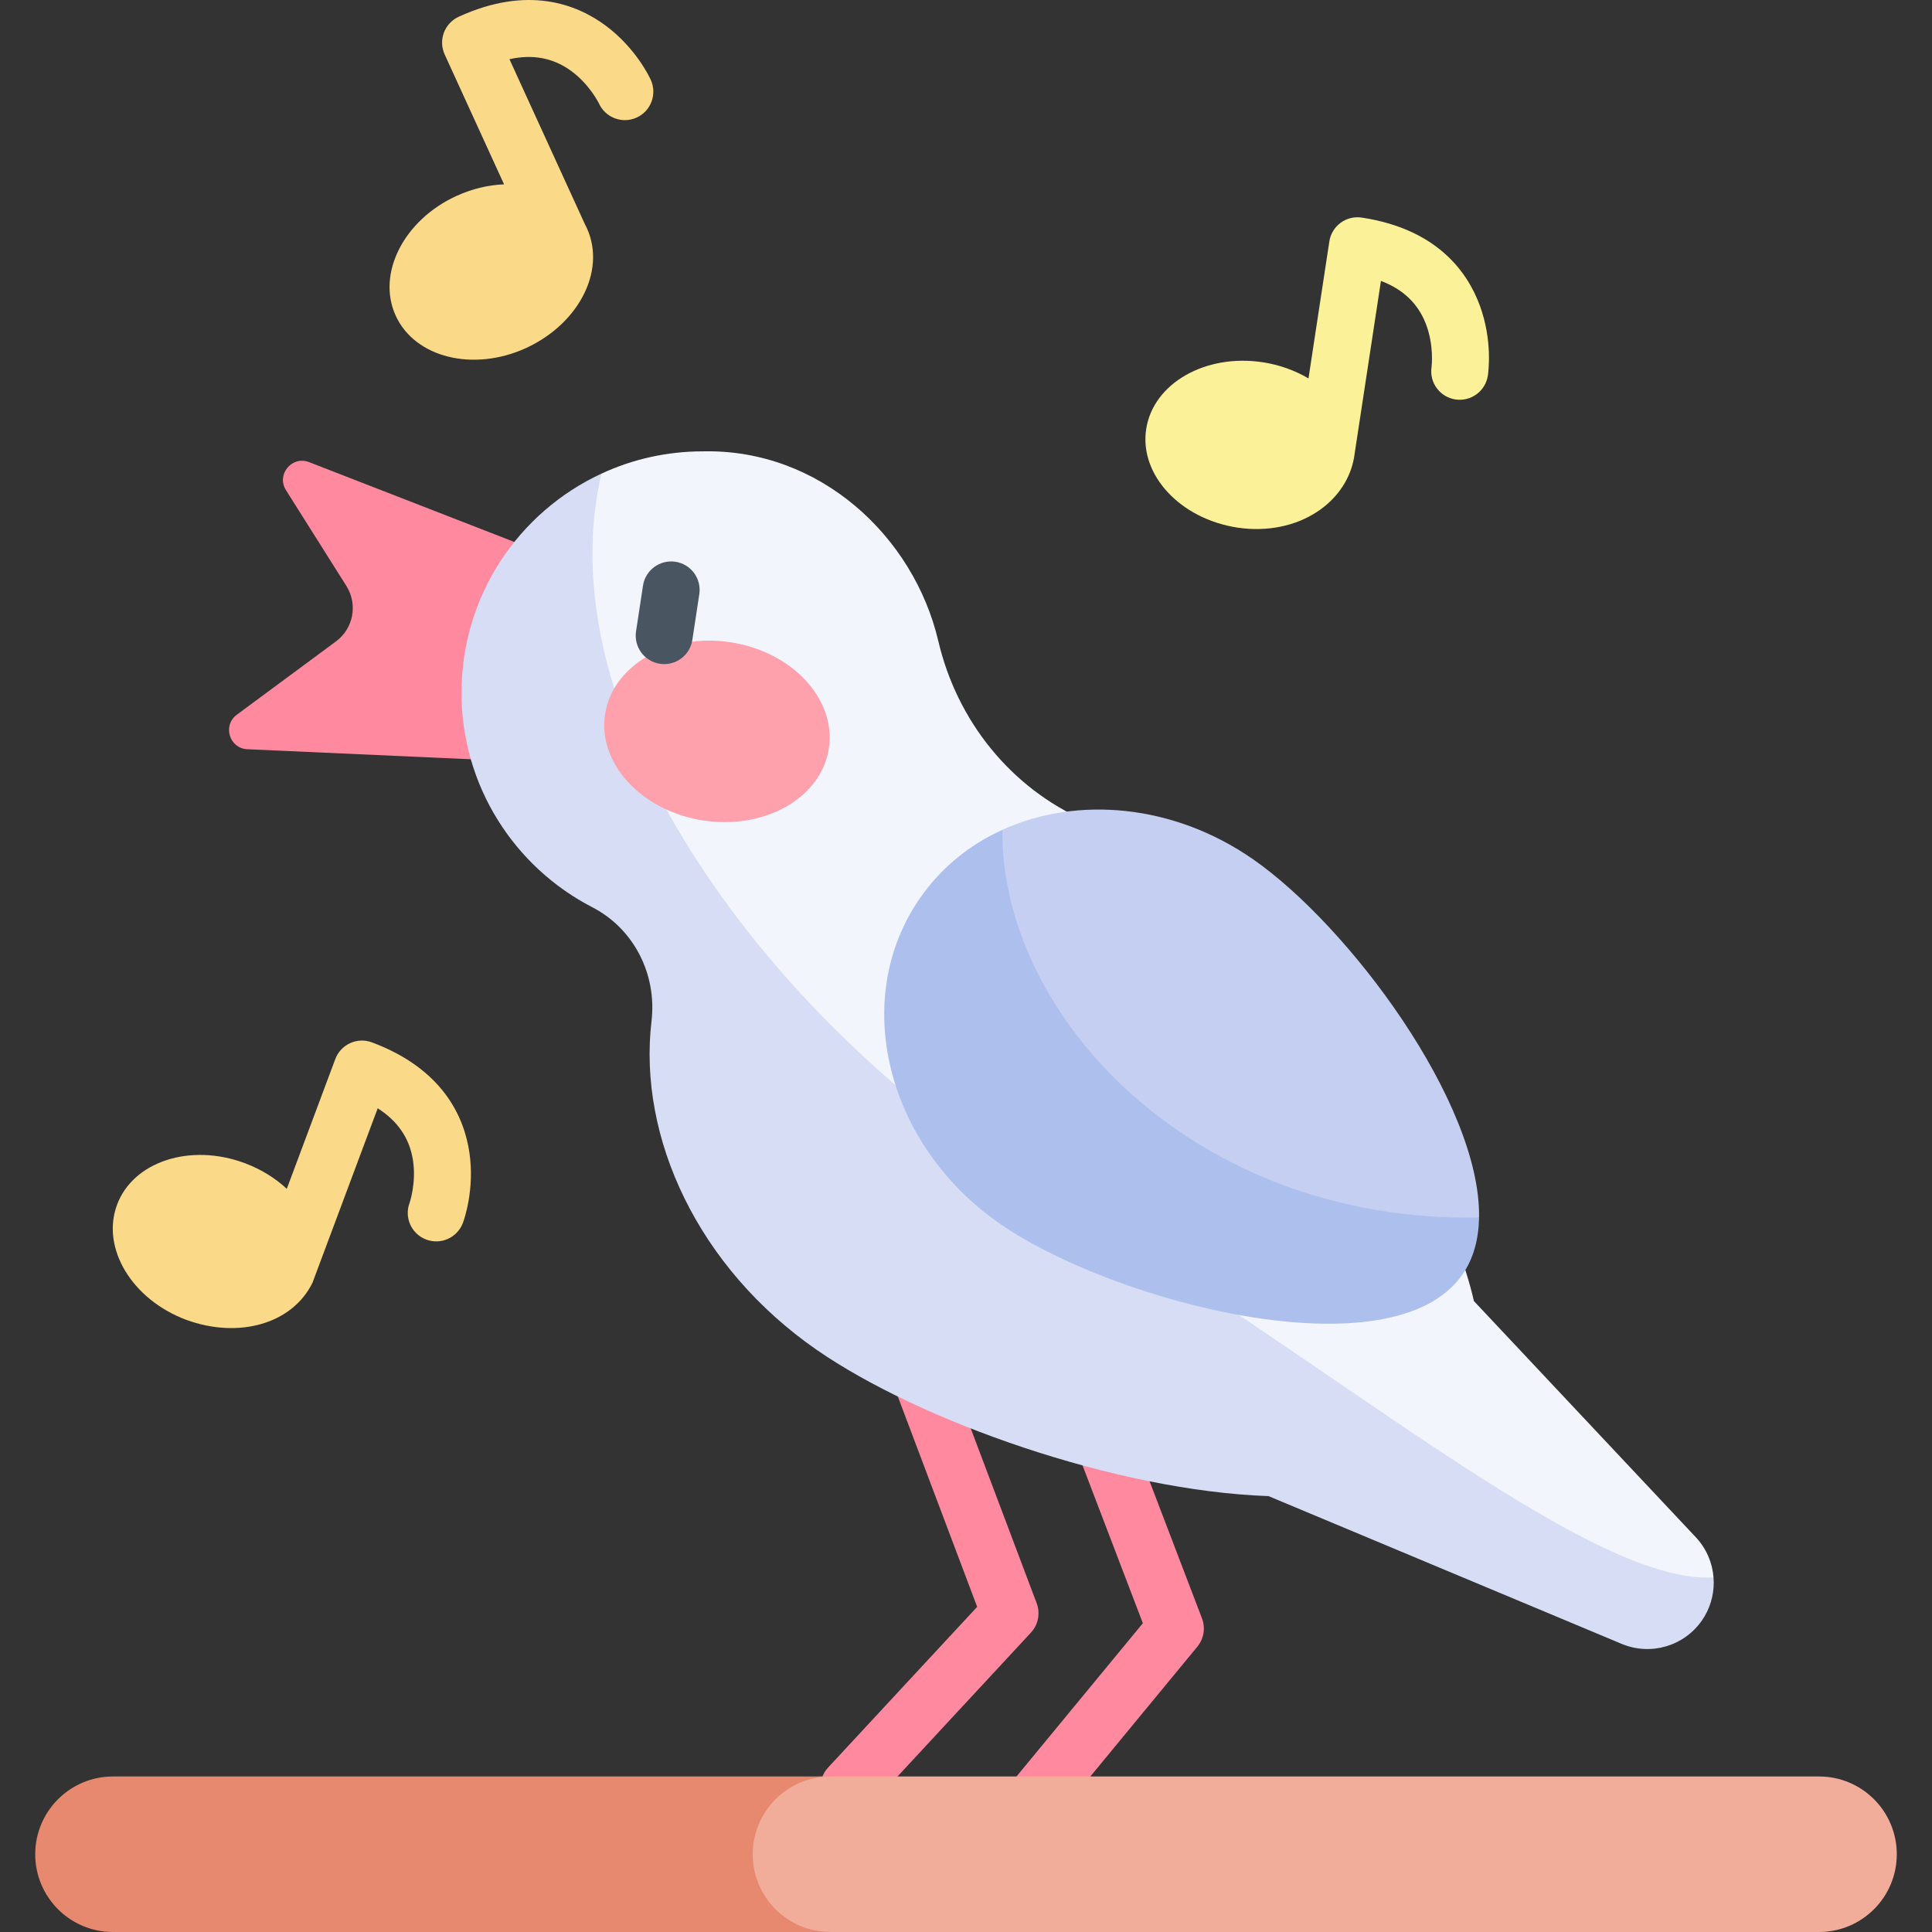
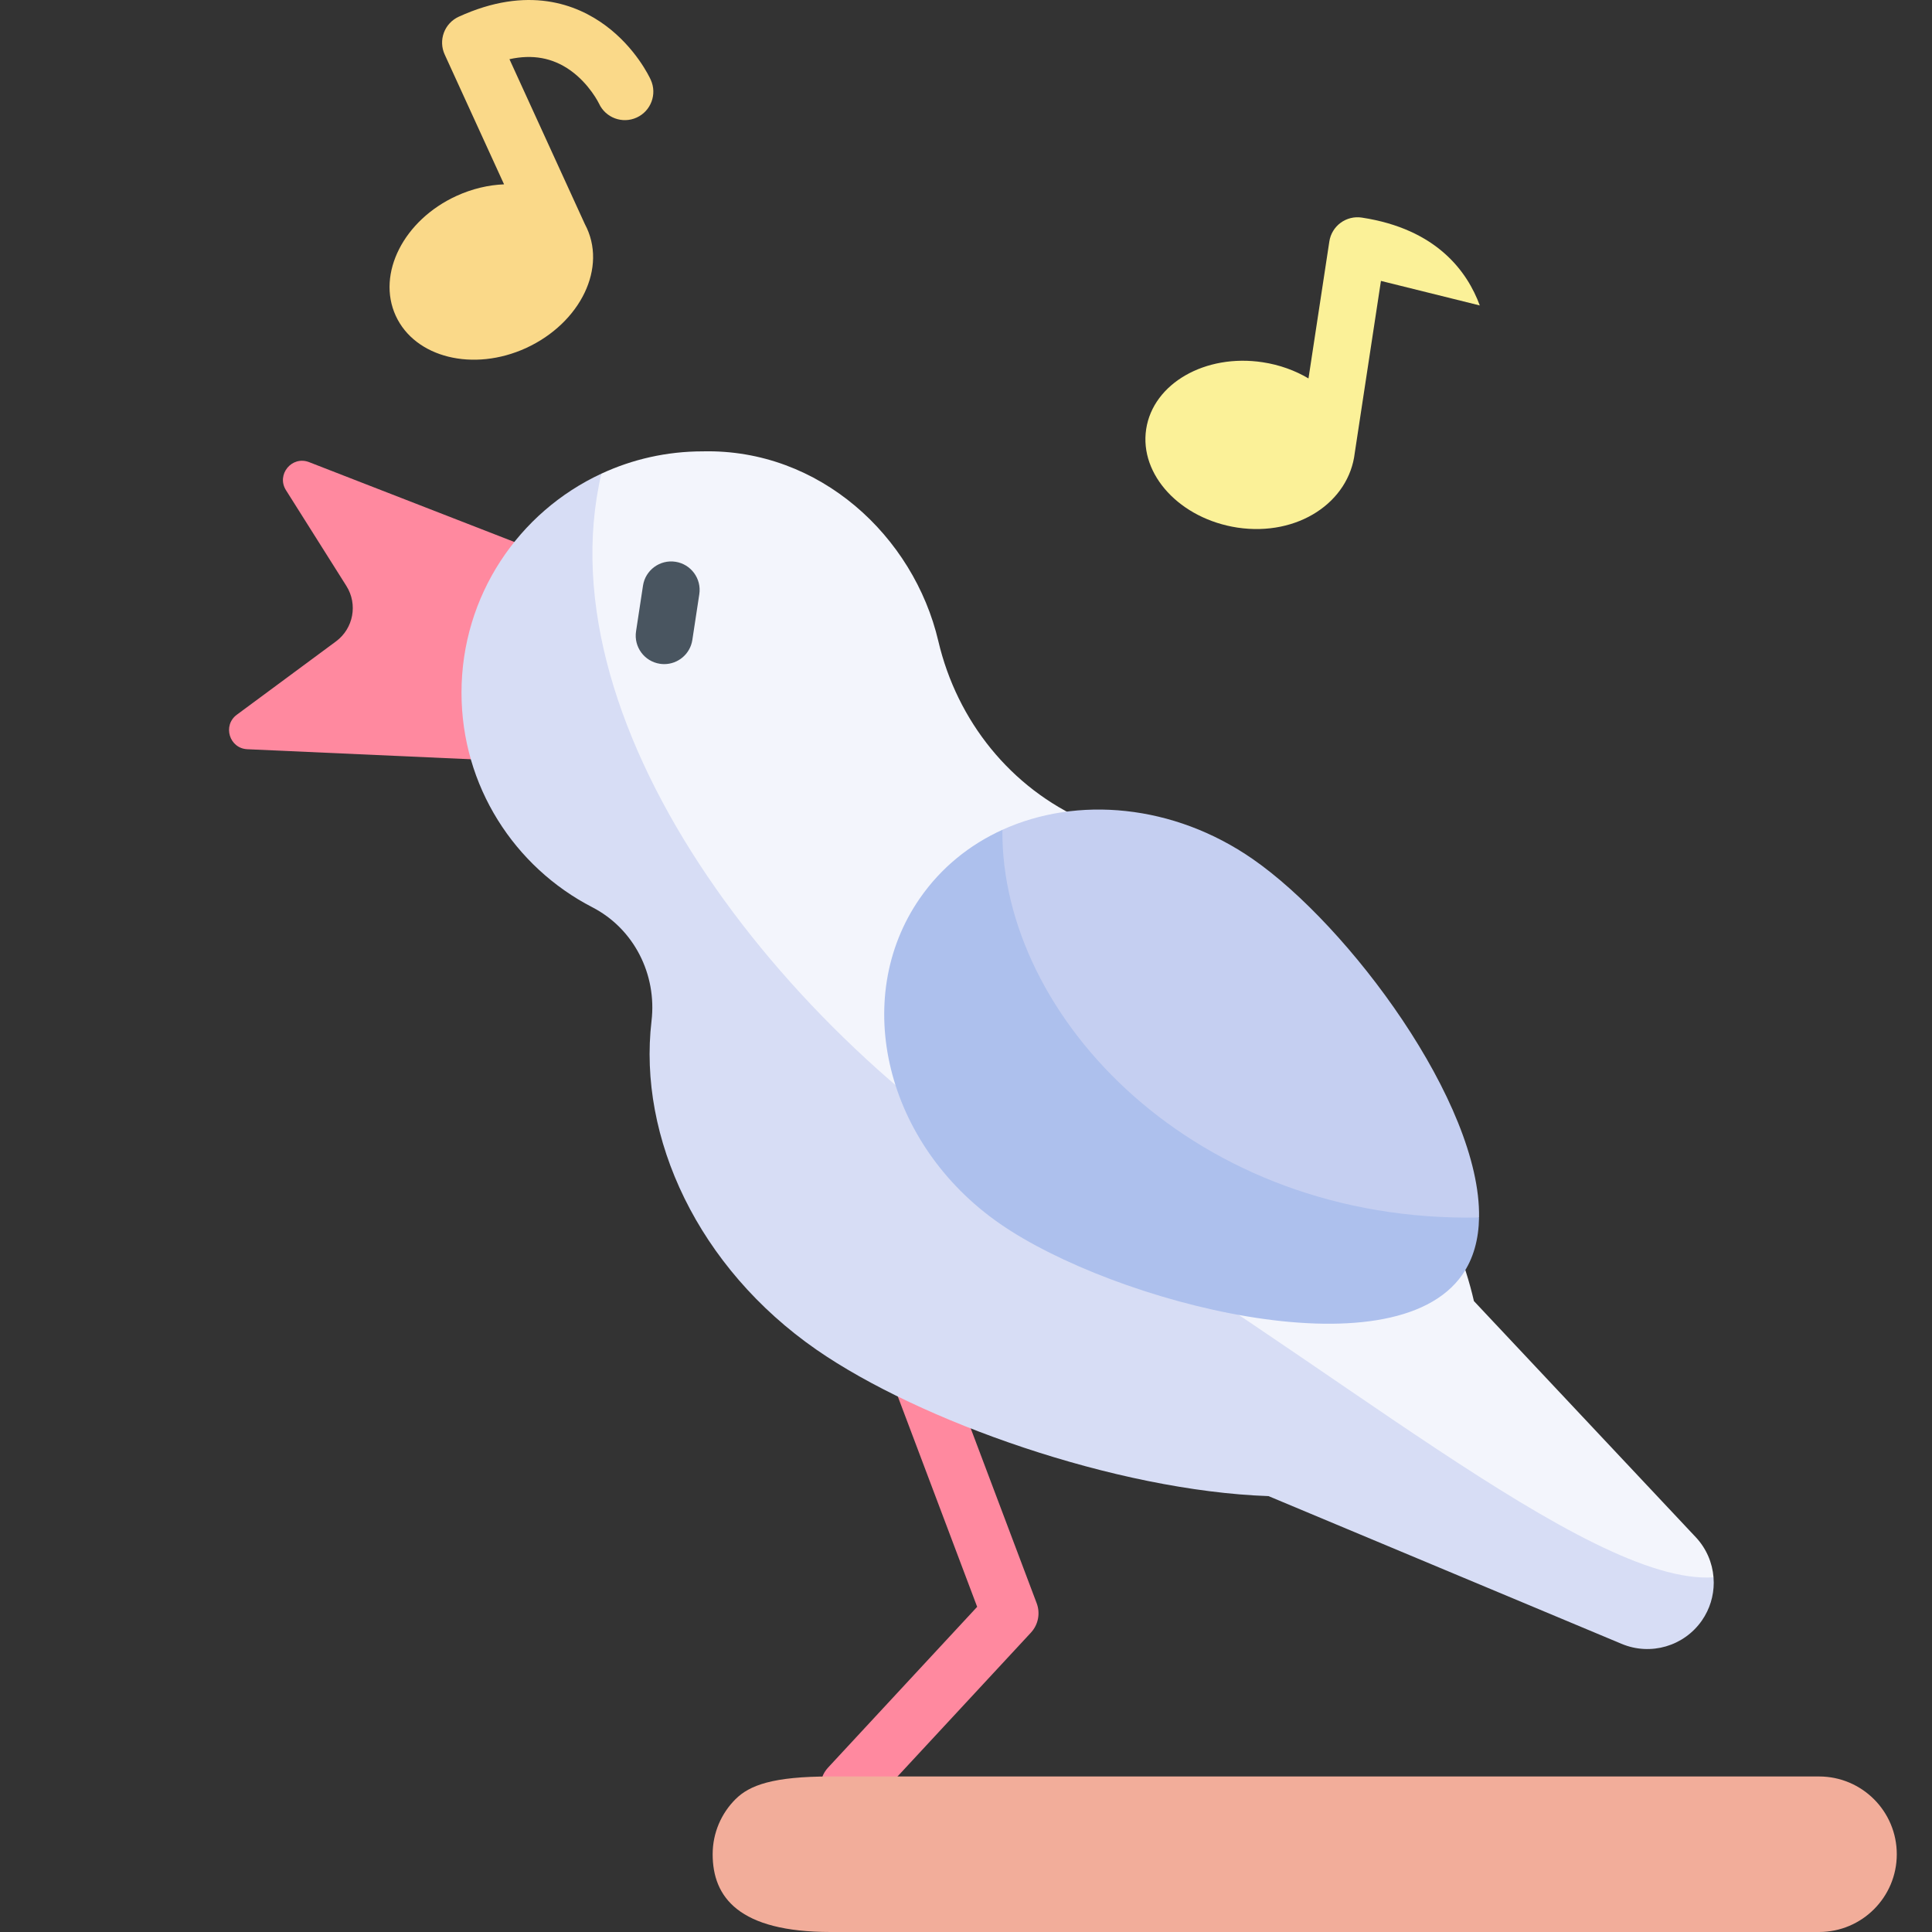
<svg xmlns="http://www.w3.org/2000/svg" id="Capa_1" enable-background="new 0 0 512 512" viewBox="0 0 512 512">
  <rect x="0" y="0" width="512" height="512" fill="#333333" stroke="none" />
  <g>
    <g>
      <g>
        <path d="m160.276 152.945-78.364-30.475c-4.558-1.772-8.737 3.296-6.128 7.432l16.013 25.386c3.068 4.865 1.865 11.273-2.76 14.692l-26.276 19.43c-3.841 2.84-1.984 8.93 2.788 9.144l82.902 3.72z" fill="#ff899f" />
        <g>
-           <path d="m270.452 488.895c-1.69 0-3.39-.565-4.796-1.724-3.216-2.651-3.674-7.408-1.022-10.624l38.235-46.377-20.373-53.301c-1.488-3.893.462-8.255 4.355-9.744s8.256.462 9.744 4.355l21.942 57.406c.969 2.537.501 5.4-1.226 7.495l-41.03 49.767c-1.494 1.811-3.653 2.747-5.829 2.747z" fill="#ff899f" />
-         </g>
+           </g>
        <g>
          <path d="m224.975 481.111c-1.836 0-3.677-.666-5.13-2.013-3.056-2.834-3.236-7.609-.401-10.665l39.513-42.606-21.953-58.203c-1.471-3.899.498-8.253 4.398-9.725 3.903-1.469 8.254.498 9.725 4.398l23.602 62.573c1.01 2.678.418 5.697-1.528 7.795l-42.69 46.03c-1.487 1.604-3.509 2.416-5.536 2.416z" fill="#ff899f" />
        </g>
        <path d="m454.099 418.007c-21.768 19.007-110.954-45.962-180.28-85.88-70.704-40.715-149.481-132.511-114.447-206.6 8.172-3.8 17.283-5.914 26.884-5.914 30.97-.705 55.883 22.492 62.41 50.286 4.964 21.154 19.172 38.927 39.07 47.661 6.364 2.799 12.594 6.261 18.59 10.419 31.818 22.073 74.943 76.036 84.279 116.822l58.784 62.563c2.82 3.002 4.403 6.772 4.71 10.643z" fill="#f3f5fc" />
        <path d="m454.16 419.416c0 3.493-1.032 6.997-3.136 10.03-4.74 6.823-13.595 9.408-21.256 6.2l-93.595-39.162c-40.449-1.42-92.543-19.898-119.805-38.805-31.328-21.736-47.354-56.169-43.707-87.119 1.45-12.329-4.658-24.433-15.679-30.122-20.602-10.623-34.678-32.104-34.678-56.874 0-25.72 15.179-47.885 37.068-58.038-15.873 68.048 50.388 152.083 121.092 192.797 69.325 39.918 140.091 101.919 173.635 99.683.04.471.061.941.061 1.41z" fill="#d7ddf5" />
        <path d="m391.964 322.655c-63.159 28.152-155.716-54.935-126.322-102.747 19.816-9.019 45.332-6.834 66.353 7.753 25.414 17.62 60.49 64.627 59.969 94.994z" fill="#c5cff1" />
        <path d="m391.964 322.655c-.092 5.73-1.461 10.868-4.402 15.107-18.509 26.68-92.389 7.477-122.593-13.473s-39.693-59.571-21.185-86.251c5.628-8.121 13.197-14.198 21.859-18.131-.45 49.674 51.102 104.199 126.321 102.748z" fill="#adc0ed" />
        <path d="m502.668 491.397c0 5.689-2.308 10.837-6.037 14.566-3.728 3.728-8.876 6.037-14.566 6.037h-261.979c-24.299 0-31.224-9.224-31.224-20.603 0-5.689 2.308-10.848 6.037-14.576 3.728-3.728 9.91-6.037 25.187-6.037h261.979c11.379.001 20.603 9.224 20.603 20.613z" fill="#f2ad9a" />
-         <path d="m220.086 512h-190.152c-11.379 0-20.602-9.224-20.602-20.603 0-5.689 2.308-10.848 6.037-14.576 3.728-3.728 8.876-6.037 14.566-6.037h190.152c-5.689 0-10.837 2.308-14.566 6.037-3.728 3.728-6.037 8.887-6.037 14.576 0 11.379 9.223 20.603 20.602 20.603z" fill="#e7896e" />
      </g>
-       <path d="m392.159 80.947c-3.297-8.952-11.399-20.259-31.273-23.284-1.978-.302-3.996.196-5.609 1.382-1.612 1.186-2.687 2.964-2.988 4.943l-5.527 36.302c-3.52-2.093-7.632-3.604-12.133-4.289-15.213-2.316-29.04 5.616-30.882 17.718-1.842 12.101 8.997 23.789 24.21 26.105 16.024 2.378 29.562-6.748 31.073-19.83l6.934-45.55c5.855 2.221 9.762 5.947 11.86 11.272 2.298 5.834 1.55 11.542 1.55 11.546-.627 4.12 2.205 7.969 6.325 8.597 4.126.62 7.97-2.205 8.597-6.325.142-.925 1.279-9.311-2.137-18.587z" fill="#fbf198" />
+       <path d="m392.159 80.947c-3.297-8.952-11.399-20.259-31.273-23.284-1.978-.302-3.996.196-5.609 1.382-1.612 1.186-2.687 2.964-2.988 4.943l-5.527 36.302c-3.52-2.093-7.632-3.604-12.133-4.289-15.213-2.316-29.04 5.616-30.882 17.718-1.842 12.101 8.997 23.789 24.21 26.105 16.024 2.378 29.562-6.748 31.073-19.83l6.934-45.55z" fill="#fbf198" />
      <g fill="#fad989">
-         <path d="m124.397 305.444c-1.39-9.439-7-22.166-25.831-29.205-3.904-1.457-8.252.523-9.712 4.427l-12.853 34.385c-3.037-2.821-6.796-5.185-11.118-6.8-14.415-5.388-29.574-.461-33.86 11.005s3.925 25.129 18.34 30.517c13.931 5.089 28.114 1.058 33.45-9.832l17.282-46.236c5.275 3.375 8.335 7.823 9.295 13.467 1.052 6.18-.851 11.614-.851 11.618-1.459 3.904.523 8.252 4.427 9.712 3.903 1.458 8.252-.523 9.712-4.427.327-.878 3.16-8.852 1.719-18.631z" />
        <path d="m172.461 21.15c-.39-.851-4.033-8.489-11.974-14.377-7.664-5.682-20.637-10.701-38.919-2.34-1.82.832-3.235 2.354-3.934 4.229s-.624 3.951.209 5.772l15.738 34.417c-4.119.167-8.419 1.158-12.59 3.065-13.995 6.399-21.213 20.612-16.123 31.744s20.562 14.969 34.557 8.57c14.409-6.635 21.707-21.411 15.57-32.845l-19.982-43.698c6.115-1.352 11.426-.374 16.098 2.93 5.119 3.621 7.622 8.806 7.624 8.81 1.733 3.791 6.212 5.461 10.002 3.724 3.789-1.732 5.457-6.21 3.724-10.001z" />
      </g>
    </g>
    <g>
      <g>
-         <ellipse cx="189.834" cy="193.802" fill="#ffa1ac" rx="23.878" ry="29.984" transform="matrix(.151 -.989 .989 .151 -30.333 352.303)" />
-       </g>
+         </g>
      <g>
        <path d="m176.027 175.996c-.378 0-.76-.029-1.145-.086-4.121-.628-6.953-4.476-6.325-8.597l1.844-12.117c.627-4.12 4.48-6.947 8.596-6.325 4.121.628 6.953 4.476 6.325 8.597l-1.844 12.117c-.568 3.734-3.785 6.411-7.451 6.411z" fill="#495560" />
      </g>
    </g>
  </g>
  <g />
  <g />
  <g />
  <g />
  <g />
  <g />
  <g />
  <g />
  <g />
  <g />
  <g />
  <g />
  <g />
  <g />
  <g />
</svg>